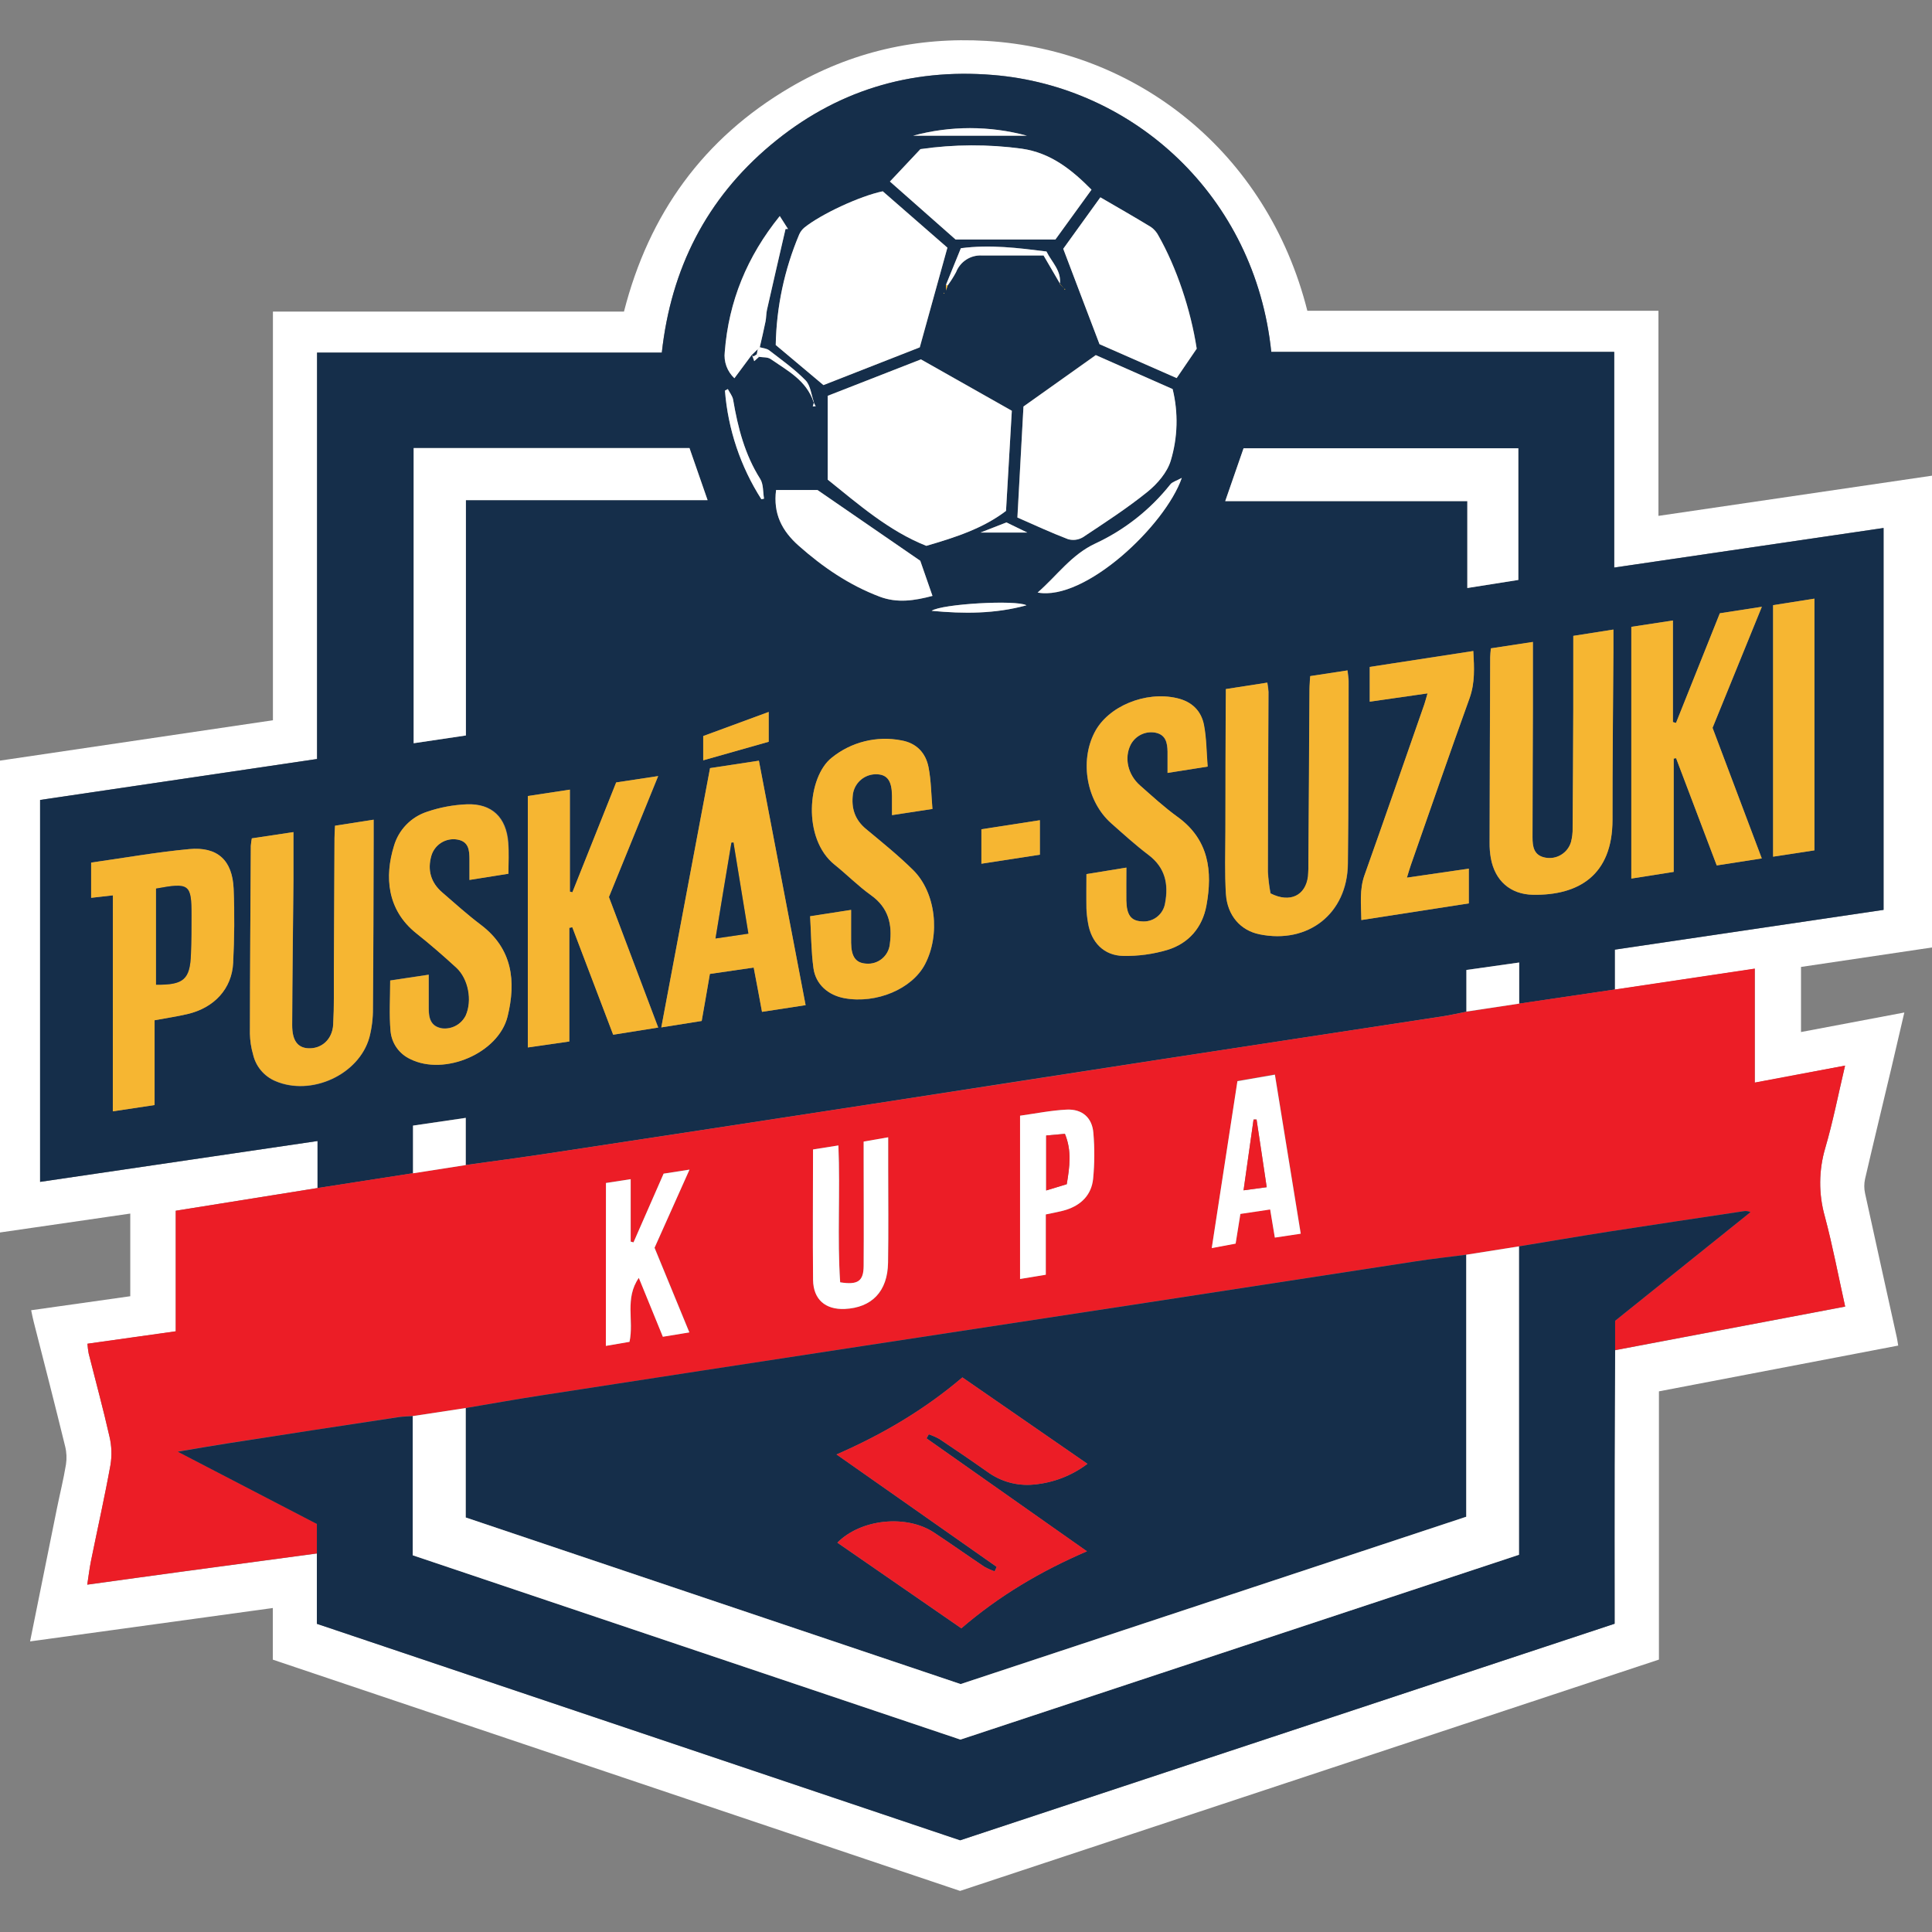
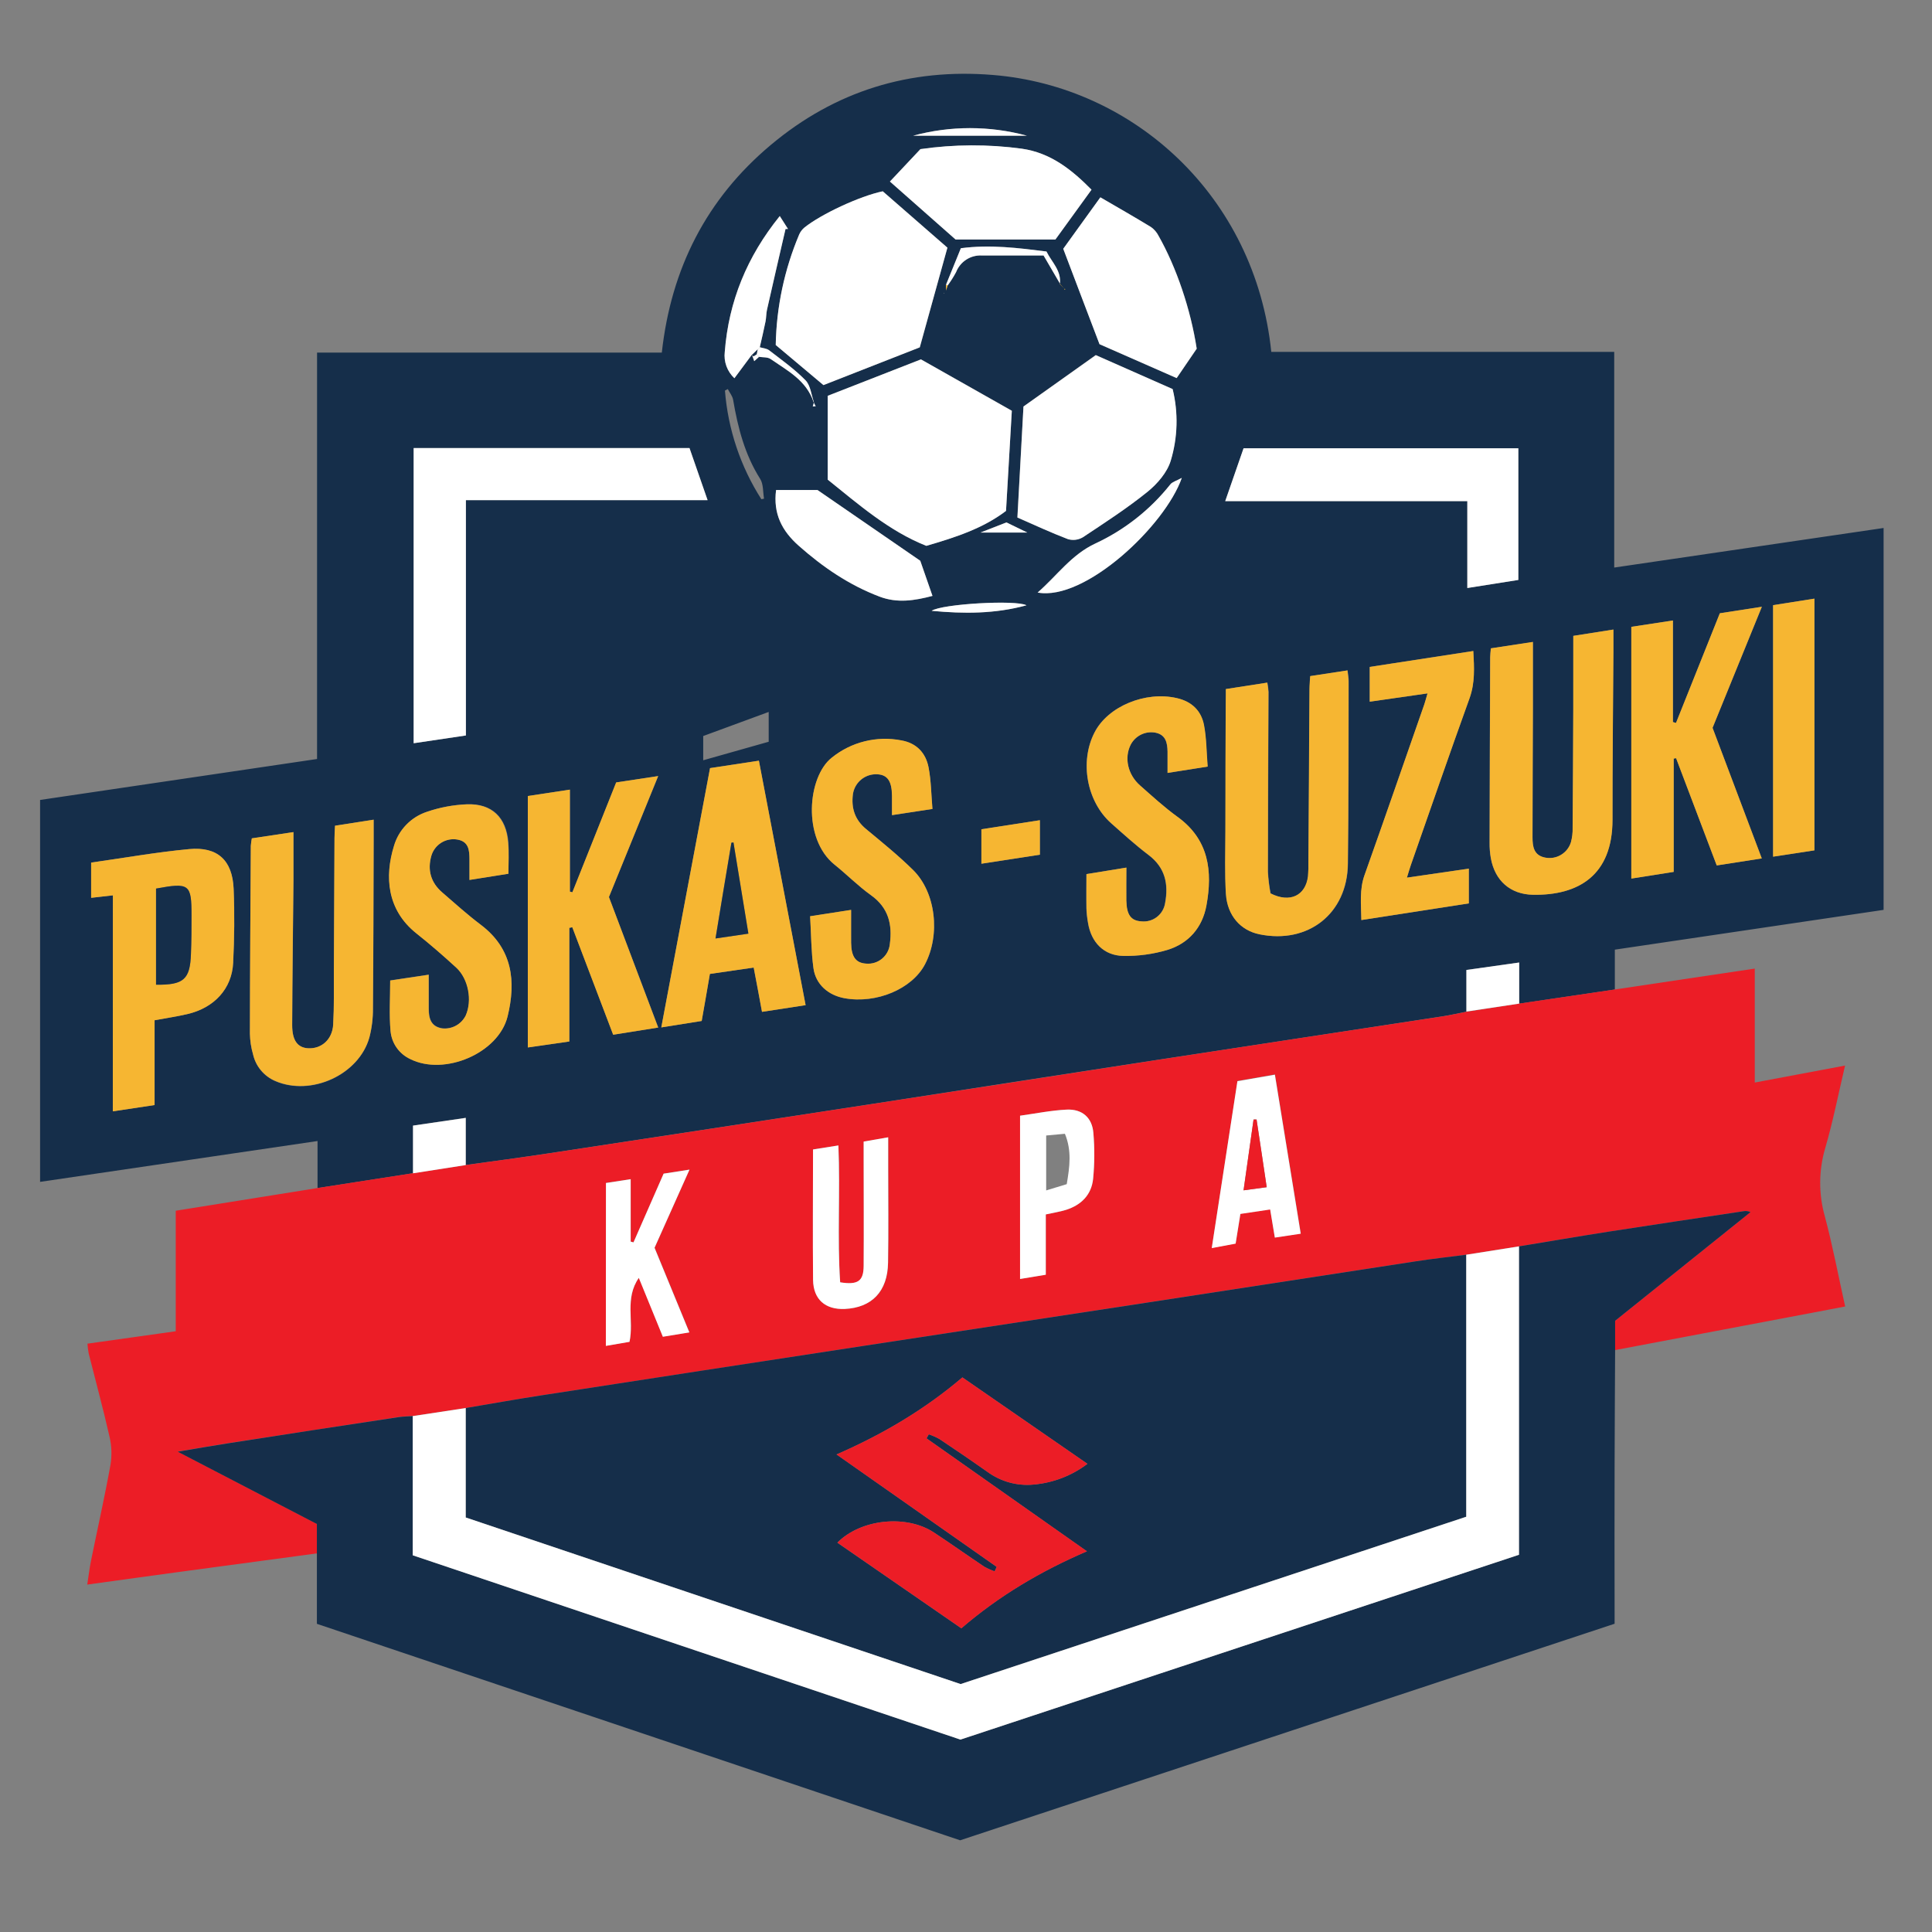
<svg xmlns="http://www.w3.org/2000/svg" width="56" height="56" viewBox="0 0 56 56" fill="none">
  <rect x="0" y="0" width="56" height="56" fill="#808080" stroke="none" />
  <g id="logo">
-     <path id="Vector" d="M56 27.463L52.203 28.027V29.914L55.198 29.348C55.067 29.91 54.949 30.423 54.827 30.939C54.571 32.018 54.309 33.095 54.059 34.175C54.03 34.311 54.03 34.451 54.059 34.586C54.362 35.982 54.674 37.376 54.981 38.771C54.994 38.833 55.002 38.894 55.021 39.002L48.085 40.329V48.104L27.828 54.809L7.908 48.106V46.609L0.872 47.577C1.137 46.264 1.392 44.994 1.65 43.723C1.736 43.299 1.841 42.879 1.912 42.45C1.939 42.275 1.931 42.095 1.888 41.923C1.594 40.723 1.287 39.525 0.98 38.326C0.955 38.229 0.935 38.131 0.903 37.978L3.776 37.572V35.176L0 35.724V22.047L7.911 20.877V9.032H18.086C18.81 6.199 20.386 4.01 22.904 2.533C24.661 1.502 26.572 1.065 28.596 1.186C32.933 1.446 36.731 4.395 37.894 9.008H48.071V14.953L56 13.788V27.463ZM46.815 39.138L53.483 37.874C53.283 36.974 53.12 36.108 52.894 35.263C52.71 34.612 52.715 33.923 52.907 33.276C53.131 32.512 53.283 31.727 53.48 30.89L50.863 31.383V28.08L46.804 28.686V27.525L54.594 26.373V15.304L46.787 16.451V10.2H36.847C36.379 5.684 32.854 2.503 28.778 2.173C26.367 1.977 24.2 2.643 22.339 4.202C20.478 5.761 19.449 7.789 19.183 10.221H9.19V22L1.162 23.187V34.257L9.204 33.073V34.435L5.094 35.094V38.591L2.535 38.951C2.541 39.045 2.553 39.139 2.57 39.232C2.772 40.036 2.992 40.836 3.174 41.644C3.238 41.913 3.247 42.193 3.202 42.465C3.034 43.395 2.826 44.316 2.638 45.243C2.594 45.46 2.568 45.682 2.529 45.934C3.519 45.798 4.454 45.667 5.389 45.541C6.654 45.369 7.92 45.199 9.185 45.03V47.067L27.831 53.341L46.802 47.064V46.69C46.802 45.297 46.802 43.904 46.802 42.511C46.802 41.386 46.81 40.262 46.815 39.138Z" fill="white" />
    <path id="Vector_2" d="M9.204 34.436V33.073L1.162 34.257V23.187L9.19 22V10.221H19.183C19.451 7.789 20.475 5.766 22.341 4.202C24.206 2.637 26.368 1.974 28.779 2.173C32.859 2.503 36.383 5.684 36.849 10.2H46.789V16.451L54.597 15.304V26.373L46.807 27.526V28.682L44.036 29.091V27.899L42.506 28.115V29.324C42.27 29.37 42.035 29.425 41.797 29.461C39.036 29.884 36.274 30.306 33.512 30.726C30.776 31.146 28.041 31.569 25.306 31.994C22.179 32.474 19.052 32.952 15.925 33.426C15.119 33.548 14.312 33.657 13.502 33.767V32.4L11.974 32.624V34.006L9.204 34.436ZM30.857 8.37L30.885 8.379L30.853 8.401V8.371L30.721 8.237C30.773 7.845 30.49 7.603 30.333 7.289C29.509 7.186 28.706 7.083 27.852 7.194L27.421 8.254V8.42L27.471 8.271C27.561 8.149 27.642 8.02 27.713 7.887C27.771 7.738 27.874 7.612 28.008 7.525C28.142 7.439 28.299 7.396 28.458 7.404C29.063 7.401 29.669 7.404 30.249 7.404L30.732 8.235L30.857 8.37ZM23.58 11.65L23.645 11.773L23.558 11.778C23.57 11.738 23.581 11.697 23.592 11.656C23.515 11.441 23.494 11.171 23.348 11.022C23.031 10.699 22.656 10.432 22.294 10.153C22.223 10.098 22.113 10.093 22.022 10.064C22.079 9.815 22.139 9.566 22.189 9.316C22.212 9.204 22.206 9.086 22.232 8.974C22.409 8.194 22.592 7.414 22.769 6.635H22.841C22.768 6.521 22.696 6.404 22.602 6.26C21.655 7.432 21.122 8.727 21.008 10.197C20.991 10.337 21.008 10.479 21.056 10.612C21.105 10.745 21.184 10.864 21.287 10.96L21.794 10.278C21.813 10.333 21.832 10.388 21.859 10.467L21.997 10.343C22.11 10.361 22.245 10.347 22.332 10.405C22.825 10.745 23.375 11.03 23.58 11.65ZM11.99 12.987V21.543L13.505 21.318V14.498H20.511C20.328 13.973 20.158 13.485 19.985 12.987H11.99ZM26.694 10.417L23.991 11.473V13.9C24.884 14.619 25.766 15.392 26.85 15.82C27.695 15.572 28.488 15.318 29.16 14.807C29.219 13.801 29.275 12.823 29.328 11.904L26.694 10.417ZM27.462 7.179L25.591 5.545C24.926 5.683 23.804 6.207 23.322 6.595C23.255 6.65 23.203 6.72 23.168 6.799C22.739 7.813 22.507 8.9 22.485 10L23.868 11.162L26.663 10.068C26.925 9.11 27.183 8.182 27.461 7.179H27.462ZM17.65 26.001L19.08 22.495L17.863 22.679C17.437 23.747 17.018 24.805 16.593 25.863L16.521 25.844V22.888L15.303 23.073V30.361L16.505 30.188V26.895L16.591 26.876C16.986 27.913 17.381 28.952 17.776 29.992L19.081 29.784L17.65 26.001ZM48.513 25.272V21.987L48.583 21.976C48.974 23.008 49.364 24.039 49.761 25.085L51.066 24.881C50.579 23.59 50.108 22.342 49.639 21.096L51.069 17.588L49.851 17.776L48.581 20.955L48.492 20.929V17.985L47.286 18.169V25.466L48.513 25.272ZM29.666 11.783C29.608 12.821 29.55 13.876 29.487 14.999C29.977 15.212 30.458 15.437 30.954 15.626C31.026 15.647 31.101 15.653 31.174 15.643C31.248 15.634 31.319 15.61 31.383 15.572C32.019 15.15 32.662 14.734 33.255 14.255C33.543 14.025 33.83 13.691 33.932 13.349C34.136 12.675 34.154 11.959 33.986 11.275L31.759 10.291L29.666 11.783ZM7.3 24.302C7.286 24.374 7.276 24.448 7.27 24.521C7.26 26.336 7.247 28.151 7.244 29.966C7.248 30.17 7.279 30.373 7.336 30.569C7.375 30.739 7.453 30.897 7.565 31.03C7.677 31.164 7.818 31.269 7.978 31.337C9.021 31.788 10.408 31.154 10.707 30.072C10.779 29.797 10.813 29.515 10.811 29.232C10.826 27.619 10.826 26.011 10.832 24.4C10.832 24.2 10.832 24 10.832 23.759L9.713 23.934C9.706 24.088 9.698 24.189 9.697 24.291C9.691 25.571 9.685 26.849 9.68 28.125C9.68 28.649 9.688 29.174 9.659 29.698C9.634 30.131 9.323 30.404 8.936 30.385C8.629 30.37 8.468 30.161 8.47 29.714C8.475 28.307 8.495 26.902 8.508 25.496C8.508 25.052 8.508 24.608 8.508 24.119L7.3 24.302ZM45.603 18.431C45.603 19.15 45.603 19.85 45.603 20.549C45.599 21.699 45.593 22.849 45.585 24C45.588 24.139 45.572 24.279 45.535 24.414C45.488 24.569 45.385 24.7 45.245 24.782C45.106 24.865 44.941 24.892 44.783 24.859C44.457 24.794 44.421 24.539 44.422 24.271C44.422 23.032 44.425 21.793 44.433 20.553C44.433 19.918 44.433 19.284 44.433 18.609L43.212 18.793C43.203 18.904 43.192 18.978 43.191 19.053C43.185 20.842 43.18 22.631 43.175 24.42C43.173 24.574 43.185 24.728 43.212 24.88C43.331 25.526 43.773 25.924 44.433 25.936C45.744 25.958 46.737 25.378 46.737 23.757C46.737 22.135 46.754 20.512 46.763 18.89C46.763 18.689 46.763 18.489 46.763 18.248L45.603 18.431ZM35.535 19.973C35.535 20.099 35.535 20.187 35.535 20.275C35.531 21.552 35.527 22.829 35.523 24.107C35.523 24.707 35.501 25.308 35.538 25.906C35.577 26.539 35.964 26.97 36.511 27.082C37.92 27.369 39.053 26.484 39.072 25.043C39.097 23.281 39.089 21.518 39.094 19.755C39.094 19.657 39.076 19.559 39.062 19.432L37.983 19.597C37.974 19.735 37.962 19.847 37.961 19.96C37.95 21.632 37.94 23.305 37.93 24.978C37.934 25.118 37.929 25.259 37.917 25.399C37.85 25.955 37.398 26.184 36.831 25.895C36.791 25.687 36.765 25.477 36.754 25.266C36.754 23.529 36.765 21.792 36.772 20.055C36.765 19.965 36.754 19.875 36.737 19.786L35.535 19.973ZM23.351 29.135C22.896 26.754 22.449 24.419 21.997 22.049L20.581 22.265C20.108 24.777 19.641 27.261 19.168 29.78L20.339 29.593C20.416 29.132 20.493 28.693 20.576 28.23L21.846 28.046C21.93 28.493 22.006 28.899 22.087 29.329L23.351 29.135ZM3.272 25.952V32.211L4.482 32.029V29.572C4.834 29.506 5.137 29.462 5.433 29.393C6.21 29.211 6.723 28.659 6.76 27.907C6.794 27.194 6.803 26.476 6.773 25.763C6.739 24.935 6.307 24.534 5.485 24.611C4.536 24.699 3.594 24.867 2.644 25.002V26.023L3.272 25.952ZM14.737 25.326C14.737 25.006 14.756 24.711 14.737 24.421C14.68 23.691 14.264 23.285 13.54 23.311C13.146 23.327 12.756 23.4 12.383 23.527C12.155 23.601 11.949 23.73 11.783 23.901C11.616 24.073 11.493 24.283 11.425 24.512C11.145 25.41 11.223 26.372 12.069 27.047C12.468 27.366 12.855 27.702 13.231 28.046C13.585 28.372 13.696 28.996 13.505 29.428C13.444 29.555 13.344 29.659 13.22 29.727C13.096 29.794 12.954 29.821 12.814 29.804C12.487 29.75 12.43 29.509 12.43 29.234C12.43 28.917 12.43 28.6 12.43 28.25L11.312 28.417C11.312 28.922 11.28 29.406 11.322 29.884C11.338 30.058 11.398 30.225 11.498 30.368C11.599 30.51 11.735 30.624 11.893 30.698C12.882 31.191 14.449 30.529 14.712 29.46C14.96 28.449 14.861 27.502 13.937 26.805C13.549 26.513 13.188 26.186 12.82 25.869C12.487 25.582 12.382 25.22 12.505 24.797C12.552 24.643 12.653 24.511 12.789 24.426C12.926 24.34 13.089 24.307 13.248 24.332C13.59 24.387 13.605 24.647 13.607 24.913C13.607 25.098 13.607 25.282 13.607 25.504L14.737 25.326ZM27.026 23.448C26.99 23.025 26.988 22.628 26.914 22.245C26.834 21.826 26.566 21.538 26.123 21.463C25.771 21.394 25.409 21.404 25.061 21.49C24.713 21.576 24.388 21.738 24.11 21.963C23.404 22.517 23.25 24.311 24.19 25.065C24.549 25.352 24.874 25.684 25.247 25.951C25.752 26.312 25.868 26.796 25.792 27.364C25.776 27.531 25.694 27.685 25.564 27.792C25.435 27.898 25.268 27.949 25.101 27.933C24.805 27.913 24.675 27.735 24.669 27.328C24.665 27.026 24.669 26.724 24.669 26.376L23.484 26.56C23.514 27.078 23.514 27.577 23.58 28.066C23.645 28.536 24.01 28.851 24.483 28.936C25.404 29.102 26.436 28.668 26.811 27.956C27.265 27.095 27.128 25.868 26.466 25.217C26.039 24.797 25.572 24.416 25.109 24.035C24.776 23.761 24.671 23.42 24.725 23.012C24.752 22.846 24.839 22.696 24.971 22.591C25.102 22.486 25.268 22.434 25.436 22.445C25.726 22.46 25.851 22.641 25.856 23.059C25.856 23.242 25.856 23.425 25.856 23.629L27.026 23.448ZM32.646 25.148L31.488 25.337C31.488 25.693 31.483 26.012 31.488 26.331C31.494 26.471 31.509 26.611 31.534 26.749C31.625 27.314 31.995 27.699 32.557 27.708C32.989 27.716 33.419 27.658 33.833 27.535C34.452 27.347 34.85 26.883 34.966 26.247C35.148 25.253 35.043 24.336 34.128 23.678C33.744 23.401 33.395 23.079 33.04 22.766C32.685 22.453 32.58 21.964 32.771 21.585C32.837 21.459 32.94 21.358 33.067 21.295C33.194 21.232 33.338 21.211 33.477 21.235C33.785 21.291 33.834 21.525 33.839 21.783C33.839 21.982 33.839 22.181 33.839 22.404L35 22.22C34.967 21.803 34.968 21.407 34.896 21.023C34.819 20.603 34.543 20.332 34.106 20.235C33.199 20.026 32.113 20.471 31.725 21.227C31.288 22.072 31.494 23.233 32.206 23.863C32.559 24.176 32.91 24.496 33.287 24.781C33.77 25.145 33.873 25.62 33.768 26.176C33.744 26.337 33.658 26.482 33.529 26.58C33.401 26.679 33.239 26.724 33.077 26.706C32.778 26.688 32.653 26.52 32.643 26.105C32.643 25.801 32.649 25.497 32.649 25.148H32.646ZM35.512 14.525H42.531V17.044L44.013 16.81V12.993H36.048C35.87 13.499 35.7 13.987 35.514 14.525H35.512ZM40.778 25.439C40.833 25.261 40.86 25.165 40.894 25.07C41.459 23.457 42.017 21.84 42.596 20.232C42.75 19.793 42.731 19.36 42.703 18.87L39.701 19.331V20.338L41.379 20.099C41.337 20.242 41.317 20.329 41.288 20.412C40.712 22.063 40.14 23.715 39.554 25.363C39.4 25.788 39.455 26.208 39.461 26.668L42.576 26.186V25.178L40.778 25.439ZM34.106 10.959L34.69 10.109C34.516 8.974 34.103 7.752 33.583 6.835C33.532 6.734 33.456 6.647 33.364 6.582C32.886 6.291 32.399 6.014 31.898 5.722C31.525 6.236 31.168 6.729 30.822 7.213C31.185 8.165 31.537 9.09 31.873 9.978L34.106 10.959ZM31.638 5.5C31.06 4.914 30.451 4.429 29.622 4.312C28.646 4.178 27.655 4.182 26.679 4.324L25.795 5.262L27.699 6.943H30.591L31.638 5.5ZM52.592 24.648V17.352L51.394 17.541V24.831L52.592 24.648ZM22.496 14.203C22.405 14.89 22.663 15.384 23.148 15.816C23.853 16.441 24.615 16.962 25.498 17.296C26.01 17.49 26.512 17.41 27.029 17.274C26.88 16.844 26.746 16.46 26.675 16.255C25.605 15.519 24.673 14.877 23.696 14.205L22.496 14.203ZM34.256 13.852C34.097 13.939 33.982 13.967 33.924 14.04C33.343 14.772 32.599 15.359 31.752 15.753C31.053 16.078 30.644 16.682 30.077 17.175C31.448 17.431 33.775 15.236 34.255 13.852H34.256ZM30.142 24.774V23.775L28.447 24.038V25.036L30.142 24.774ZM22.281 20.636L20.383 21.334V22.037L22.281 21.5V20.636ZM22.069 14.47L22.146 14.454C22.112 14.261 22.131 14.034 22.034 13.881C21.588 13.176 21.388 12.397 21.25 11.589C21.232 11.48 21.148 11.381 21.096 11.277L21.013 11.321C21.101 12.442 21.463 13.524 22.069 14.471V14.47ZM29.768 3.933C28.687 3.64 27.547 3.64 26.466 3.933H29.768ZM29.753 17.544C29.451 17.381 27.3 17.503 27.004 17.704C27.938 17.794 28.845 17.794 29.753 17.545V17.544ZM28.421 15.435H29.775L29.172 15.142L28.421 15.435ZM27.356 8.514L27.373 8.494L27.352 8.486L27.356 8.514Z" fill="#152E4A" />
    <path id="Vector_3" d="M44.034 29.09L46.804 28.681L50.863 28.075V31.378L53.48 30.886C53.283 31.722 53.13 32.507 52.907 33.271C52.715 33.919 52.71 34.608 52.894 35.258C53.12 36.103 53.283 36.971 53.483 37.87L46.815 39.133V38.283L50.739 35.134C50.672 35.102 50.597 35.094 50.525 35.109C49.226 35.305 47.926 35.498 46.628 35.7C45.76 35.835 44.893 35.984 44.025 36.126L42.497 36.368C42.004 36.432 41.509 36.488 41.018 36.562C38.429 36.958 35.842 37.356 33.254 37.755C30.502 38.177 27.75 38.597 24.998 39.015C21.892 39.491 18.786 39.968 15.681 40.446C14.951 40.558 14.222 40.69 13.496 40.813L11.965 41.043C11.825 41.052 11.684 41.053 11.546 41.074C9.907 41.324 8.267 41.575 6.626 41.829C6.165 41.901 5.7 41.982 5.152 42.074L9.185 44.17V45.026C7.919 45.197 6.654 45.367 5.388 45.537C4.454 45.663 3.519 45.794 2.529 45.93C2.568 45.678 2.594 45.456 2.638 45.239C2.826 44.312 3.034 43.391 3.202 42.462C3.247 42.189 3.237 41.91 3.174 41.641C2.991 40.833 2.772 40.032 2.57 39.228C2.553 39.135 2.541 39.041 2.535 38.947L5.094 38.587V35.094L9.204 34.436L11.969 34.006L13.499 33.77C14.307 33.657 15.112 33.552 15.922 33.429C19.05 32.956 22.177 32.478 25.303 31.997C28.039 31.577 30.774 31.154 33.509 30.729C36.27 30.305 39.032 29.883 41.794 29.464C42.032 29.428 42.267 29.373 42.503 29.327L44.034 29.09ZM23.566 33.314C23.566 34.6 23.555 35.849 23.57 37.1C23.578 37.666 23.928 37.962 24.486 37.939C25.273 37.906 25.731 37.432 25.743 36.598C25.758 35.666 25.747 34.734 25.747 33.801V32.967L25.036 33.092V33.552C25.036 34.599 25.041 35.647 25.036 36.694C25.036 37.133 24.874 37.254 24.355 37.171C24.268 35.878 24.36 34.559 24.304 33.204L23.566 33.314ZM17.564 34.286V39.008L18.249 38.89C18.382 38.27 18.103 37.638 18.519 37.036L19.216 38.743L19.984 38.617C19.636 37.772 19.304 36.963 18.975 36.164C19.311 35.414 19.638 34.683 19.988 33.899L19.238 34.016L18.365 36.007L18.283 35.986V34.179L17.564 34.286ZM36.952 35.869L37.704 35.75C37.451 34.195 37.205 32.678 36.956 31.142L35.87 31.329C35.621 32.942 35.378 34.526 35.125 36.167L35.817 36.038C35.866 35.73 35.908 35.467 35.955 35.178L36.818 35.048C36.863 35.339 36.902 35.575 36.952 35.873V35.869ZM30.313 36.944V35.2C30.529 35.153 30.718 35.124 30.898 35.068C31.338 34.93 31.635 34.631 31.684 34.173C31.728 33.729 31.73 33.282 31.692 32.837C31.656 32.396 31.36 32.139 30.915 32.163C30.47 32.187 30.014 32.277 29.567 32.339V37.072L30.313 36.944Z" fill="#EC1D26" />
    <path id="Vector_4" d="M44.026 36.127C44.894 35.985 45.76 35.836 46.629 35.7C47.926 35.498 49.226 35.306 50.525 35.11C50.597 35.094 50.672 35.103 50.739 35.134L46.815 38.283V39.138C46.81 40.263 46.802 41.387 46.8 42.511C46.797 43.905 46.797 45.298 46.8 46.691V47.065L27.83 53.342L9.185 47.067V44.173L5.152 42.078C5.7 41.986 6.162 41.905 6.626 41.833C8.264 41.577 9.904 41.325 11.546 41.078C11.684 41.057 11.826 41.056 11.965 41.047V45.081L27.839 50.423L44.026 45.066V36.127Z" fill="#152E4A" />
    <path id="Vector_5" d="M11.99 12.987H19.985C20.158 13.485 20.328 13.973 20.51 14.498H13.504V21.318L11.99 21.543V12.987Z" fill="white" />
    <path id="Vector_6" d="M26.694 10.417L29.328 11.907C29.275 12.828 29.218 13.804 29.16 14.809C28.488 15.321 27.692 15.577 26.85 15.822C25.766 15.392 24.884 14.619 23.991 13.902V11.473L26.694 10.417Z" fill="white" />
    <path id="Vector_7" d="M27.461 7.179C27.183 8.182 26.924 9.11 26.659 10.068L23.868 11.162L22.485 10C22.505 8.9 22.735 7.814 23.163 6.799C23.197 6.72 23.25 6.65 23.316 6.595C23.799 6.207 24.921 5.683 25.586 5.545L27.461 7.179Z" fill="white" />
    <path id="Vector_8" d="M17.65 26.001L19.077 29.784L17.772 29.992C17.376 28.951 16.981 27.913 16.587 26.876L16.501 26.895V30.188L15.299 30.361V23.073L16.517 22.888V25.844L16.59 25.863C17.011 24.805 17.434 23.747 17.859 22.679L19.076 22.495L17.65 26.001Z" fill="#F6B632" />
    <path id="Vector_9" d="M48.513 25.272L47.284 25.466V18.169L48.49 17.985V20.929L48.579 20.955L49.85 17.776L51.067 17.588L49.639 21.097C50.108 22.343 50.578 23.591 51.066 24.882L49.76 25.085C49.364 24.04 48.973 23.012 48.582 21.977L48.513 21.988L48.513 25.272Z" fill="#F6B632" />
    <path id="Vector_10" d="M29.666 11.783L31.763 10.294L33.99 11.278C34.158 11.961 34.139 12.678 33.936 13.351C33.834 13.693 33.547 14.025 33.259 14.258C32.666 14.736 32.023 15.152 31.387 15.574C31.323 15.612 31.252 15.636 31.178 15.646C31.104 15.655 31.029 15.649 30.958 15.629C30.462 15.44 29.98 15.215 29.491 15.001C29.551 13.877 29.608 12.821 29.666 11.783Z" fill="white" />
    <path id="Vector_11" d="M7.299 24.299L8.505 24.119C8.505 24.608 8.505 25.052 8.505 25.496C8.493 26.902 8.473 28.307 8.468 29.714C8.468 30.161 8.627 30.369 8.934 30.385C9.318 30.404 9.632 30.131 9.657 29.698C9.686 29.174 9.675 28.649 9.677 28.125C9.684 26.845 9.69 25.567 9.695 24.291C9.695 24.189 9.703 24.088 9.71 23.934L10.829 23.759C10.829 24 10.829 24.2 10.829 24.4C10.824 26.013 10.823 27.622 10.809 29.232C10.811 29.513 10.777 29.793 10.707 30.065C10.408 31.147 9.018 31.781 7.978 31.33C7.818 31.262 7.677 31.157 7.565 31.023C7.453 30.89 7.375 30.732 7.336 30.562C7.279 30.366 7.248 30.163 7.244 29.959C7.244 28.144 7.26 26.329 7.27 24.514C7.276 24.442 7.286 24.37 7.299 24.299Z" fill="#F6B632" />
    <path id="Vector_12" d="M45.603 18.431L46.766 18.248C46.766 18.489 46.766 18.688 46.766 18.889C46.757 20.511 46.737 22.134 46.74 23.756C46.742 25.378 45.748 25.957 44.436 25.935C43.776 25.923 43.334 25.526 43.215 24.88C43.188 24.727 43.176 24.573 43.178 24.419C43.181 22.63 43.187 20.841 43.195 19.052C43.195 18.976 43.206 18.903 43.215 18.792L44.431 18.606C44.431 19.281 44.431 19.912 44.431 20.55C44.428 21.789 44.424 23.028 44.42 24.267C44.42 24.535 44.456 24.791 44.781 24.856C44.94 24.889 45.105 24.862 45.244 24.779C45.383 24.697 45.487 24.566 45.534 24.411C45.57 24.276 45.587 24.136 45.583 23.996C45.592 22.846 45.599 21.696 45.602 20.546C45.603 19.85 45.603 19.15 45.603 18.431Z" fill="#F6B632" />
    <path id="Vector_13" d="M35.531 19.973L36.731 19.786C36.748 19.875 36.759 19.965 36.765 20.055C36.759 21.792 36.748 23.529 36.748 25.266C36.759 25.477 36.784 25.687 36.824 25.895C37.392 26.184 37.844 25.955 37.911 25.399C37.923 25.259 37.928 25.118 37.924 24.978C37.935 23.305 37.945 21.632 37.955 19.959C37.955 19.847 37.968 19.735 37.976 19.597L39.056 19.432C39.069 19.559 39.088 19.657 39.088 19.755C39.083 21.522 39.088 23.28 39.066 25.043C39.046 26.484 37.914 27.369 36.505 27.081C35.957 26.97 35.571 26.538 35.532 25.906C35.495 25.308 35.516 24.707 35.517 24.107C35.517 22.83 35.521 21.553 35.529 20.275C35.532 20.187 35.531 20.099 35.531 19.973Z" fill="#F6B632" />
    <path id="Vector_14" d="M23.351 29.135L22.087 29.329C22.01 28.899 21.933 28.493 21.846 28.045L20.576 28.23C20.499 28.691 20.422 29.131 20.339 29.593L19.168 29.78C19.641 27.261 20.108 24.777 20.581 22.264L21.997 22.049C22.449 24.419 22.896 26.757 23.351 29.135ZM21.26 24.419L21.199 24.426C21.045 25.335 20.898 26.244 20.738 27.202L21.69 27.062C21.546 26.166 21.403 25.291 21.26 24.419Z" fill="#F6B632" />
    <path id="Vector_15" d="M3.272 25.952L2.641 26.024V25.003C3.594 24.869 4.536 24.701 5.483 24.612C6.305 24.535 6.737 24.937 6.771 25.764C6.801 26.478 6.792 27.195 6.757 27.909C6.72 28.661 6.208 29.214 5.431 29.394C5.134 29.464 4.832 29.508 4.48 29.573V32.031L3.27 32.213L3.272 25.952ZM4.523 25.756V28.542C5.327 28.553 5.512 28.389 5.535 27.641C5.548 27.272 5.551 26.902 5.551 26.532C5.552 25.628 5.49 25.577 4.523 25.756Z" fill="#F6B632" />
    <path id="Vector_16" d="M14.737 25.326L13.608 25.506C13.608 25.284 13.608 25.099 13.608 24.914C13.608 24.648 13.59 24.388 13.249 24.334C13.089 24.308 12.927 24.342 12.79 24.427C12.653 24.513 12.552 24.645 12.505 24.799C12.383 25.221 12.488 25.583 12.821 25.87C13.189 26.188 13.55 26.515 13.938 26.807C14.859 27.503 14.961 28.45 14.713 29.462C14.45 30.531 12.882 31.192 11.894 30.699C11.735 30.626 11.599 30.513 11.498 30.371C11.397 30.229 11.336 30.062 11.32 29.889C11.277 29.411 11.309 28.926 11.309 28.422L12.424 28.254C12.424 28.605 12.424 28.922 12.424 29.239C12.424 29.514 12.483 29.754 12.808 29.809C12.948 29.826 13.09 29.799 13.213 29.731C13.337 29.664 13.437 29.559 13.499 29.433C13.69 28.999 13.576 28.375 13.225 28.05C12.849 27.704 12.462 27.369 12.063 27.052C11.218 26.376 11.141 25.414 11.419 24.517C11.486 24.288 11.608 24.078 11.774 23.907C11.94 23.735 12.146 23.607 12.372 23.532C12.745 23.404 13.135 23.331 13.529 23.315C14.253 23.29 14.669 23.695 14.726 24.426C14.756 24.712 14.737 25.006 14.737 25.326Z" fill="#F6B632" />
    <path id="Vector_17" d="M27.028 23.448L25.854 23.626C25.854 23.422 25.854 23.242 25.854 23.056C25.848 22.641 25.723 22.46 25.434 22.442C25.266 22.431 25.1 22.483 24.968 22.588C24.837 22.693 24.749 22.843 24.722 23.009C24.667 23.416 24.772 23.758 25.106 24.032C25.567 24.416 26.037 24.794 26.463 25.214C27.125 25.865 27.262 27.092 26.808 27.953C26.433 28.665 25.402 29.099 24.48 28.933C24.007 28.848 23.642 28.533 23.578 28.062C23.511 27.574 23.512 27.075 23.481 26.557L24.67 26.373C24.67 26.721 24.67 27.023 24.67 27.325C24.675 27.732 24.805 27.91 25.102 27.93C25.269 27.946 25.436 27.895 25.565 27.789C25.695 27.682 25.777 27.528 25.793 27.361C25.87 26.791 25.752 26.309 25.248 25.948C24.874 25.681 24.549 25.349 24.191 25.062C23.251 24.307 23.405 22.514 24.11 21.96C24.389 21.735 24.714 21.573 25.062 21.487C25.41 21.4 25.772 21.391 26.124 21.459C26.566 21.536 26.834 21.823 26.915 22.242C26.99 22.628 26.992 23.025 27.028 23.448Z" fill="#F6B632" />
    <path id="Vector_18" d="M32.649 25.148C32.649 25.497 32.643 25.801 32.649 26.105C32.658 26.52 32.784 26.688 33.083 26.706C33.244 26.724 33.406 26.679 33.535 26.58C33.664 26.481 33.749 26.337 33.774 26.176C33.878 25.62 33.774 25.145 33.292 24.78C32.916 24.496 32.565 24.176 32.211 23.863C31.5 23.233 31.289 22.074 31.73 21.227C32.12 20.471 33.205 20.026 34.111 20.235C34.548 20.334 34.822 20.603 34.901 21.023C34.974 21.407 34.972 21.803 35.006 22.22L33.844 22.403C33.844 22.18 33.844 21.981 33.844 21.782C33.839 21.524 33.791 21.291 33.482 21.234C33.342 21.21 33.199 21.231 33.072 21.294C32.945 21.357 32.841 21.459 32.775 21.584C32.583 21.963 32.687 22.45 33.045 22.765C33.403 23.081 33.75 23.4 34.133 23.677C35.043 24.335 35.152 25.252 34.97 26.247C34.854 26.882 34.457 27.346 33.837 27.534C33.424 27.657 32.993 27.715 32.562 27.707C31.997 27.698 31.629 27.313 31.539 26.748C31.514 26.61 31.498 26.47 31.493 26.33C31.487 26.011 31.493 25.692 31.493 25.336L32.649 25.148Z" fill="#F6B632" />
    <path id="Vector_19" d="M35.514 14.525C35.7 13.987 35.87 13.499 36.045 12.993H44.009V16.81L42.531 17.044V14.525H35.514Z" fill="white" />
    <path id="Vector_20" d="M40.781 25.439L42.574 25.178V26.185L39.459 26.668C39.453 26.207 39.4 25.787 39.552 25.362C40.138 23.715 40.709 22.059 41.285 20.411C41.314 20.328 41.334 20.241 41.377 20.098L39.703 20.339V19.331L42.705 18.87C42.733 19.36 42.756 19.791 42.599 20.232C42.019 21.84 41.461 23.457 40.896 25.07C40.862 25.168 40.835 25.261 40.781 25.439Z" fill="#F6B632" />
    <path id="Vector_21" d="M34.106 10.959L31.869 9.976C31.533 9.09 31.178 8.165 30.818 7.211C31.168 6.727 31.525 6.234 31.894 5.719C32.395 6.011 32.882 6.288 33.36 6.58C33.452 6.645 33.528 6.732 33.579 6.833C34.099 7.75 34.512 8.971 34.686 10.106L34.106 10.959Z" fill="white" />
    <path id="Vector_22" d="M31.638 5.498L30.591 6.943H27.699L25.795 5.262L26.679 4.322C27.655 4.181 28.646 4.177 29.622 4.31C30.451 4.431 31.06 4.912 31.638 5.498Z" fill="white" />
    <path id="Vector_23" d="M52.592 24.648L51.394 24.831V17.541L52.592 17.352V24.648Z" fill="#F6B632" />
    <path id="Vector_24" d="M22.495 14.203H23.695C24.672 14.875 25.604 15.517 26.674 16.254C26.745 16.459 26.879 16.842 27.028 17.272C26.511 17.409 26.009 17.488 25.497 17.294C24.614 16.96 23.852 16.44 23.147 15.815C22.663 15.384 22.408 14.89 22.495 14.203Z" fill="white" />
    <path id="Vector_25" d="M21.794 10.282L21.287 10.964C21.184 10.867 21.105 10.748 21.056 10.615C21.008 10.483 20.991 10.34 21.008 10.2C21.122 8.73 21.655 7.435 22.602 6.263C22.696 6.41 22.768 6.524 22.841 6.638H22.769C22.589 7.418 22.406 8.197 22.232 8.977C22.206 9.089 22.212 9.208 22.189 9.319C22.139 9.57 22.079 9.818 22.022 10.067L22.037 10.054L21.948 10.143L21.96 10.131L21.794 10.291V10.282Z" fill="white" />
    <path id="Vector_26" d="M34.255 13.852C33.774 15.235 31.448 17.431 30.076 17.175C30.643 16.682 31.052 16.078 31.751 15.753C32.598 15.359 33.342 14.772 33.923 14.04C33.981 13.967 34.096 13.939 34.255 13.852Z" fill="white" />
    <path id="Vector_27" d="M13.499 33.77L11.971 34.009V32.627L13.499 32.403V33.77Z" fill="white" />
    <path id="Vector_28" d="M44.034 29.09L42.504 29.32V28.115L44.034 27.899V29.09Z" fill="white" />
    <path id="Vector_29" d="M30.141 24.774L28.446 25.035V24.036L30.141 23.774V24.774Z" fill="#F6B632" />
-     <path id="Vector_30" d="M22.281 20.636V21.501L20.383 22.039V21.335L22.281 20.636Z" fill="#F6B632" />
    <path id="Vector_31" d="M30.732 8.235L30.248 7.405C29.668 7.405 29.062 7.405 28.457 7.405C28.298 7.397 28.141 7.439 28.007 7.526C27.873 7.613 27.77 7.739 27.712 7.888C27.641 8.021 27.56 8.149 27.47 8.272L27.42 8.255L27.851 7.195C28.705 7.084 29.508 7.187 30.332 7.29C30.486 7.603 30.772 7.846 30.72 8.238L30.732 8.235Z" fill="white" />
-     <path id="Vector_32" d="M22.069 14.471C21.463 13.524 21.101 12.443 21.013 11.322L21.097 11.278C21.15 11.382 21.234 11.48 21.251 11.59C21.388 12.398 21.589 13.177 22.035 13.882C22.132 14.036 22.112 14.261 22.146 14.454L22.069 14.471Z" fill="white" />
    <path id="Vector_33" d="M29.768 3.934H26.466C27.547 3.641 28.687 3.641 29.768 3.934Z" fill="white" />
    <path id="Vector_34" d="M29.753 17.545C28.845 17.794 27.938 17.794 27.004 17.705C27.3 17.504 29.451 17.381 29.753 17.545Z" fill="white" />
    <path id="Vector_35" d="M23.58 11.65C23.375 11.027 22.825 10.742 22.335 10.405C22.249 10.347 22.113 10.361 22 10.343L21.931 10.266L21.96 10.129L21.948 10.141L22.037 10.052L22.022 10.065C22.113 10.093 22.223 10.099 22.294 10.154C22.655 10.433 23.031 10.699 23.348 11.023C23.494 11.172 23.514 11.442 23.592 11.657L23.58 11.65Z" fill="white" />
    <path id="Vector_36" d="M28.421 15.436L29.172 15.143L29.775 15.436H28.421Z" fill="white" />
    <path id="Vector_37" d="M22 10.345L21.862 10.469C21.835 10.392 21.816 10.335 21.797 10.28V10.29L21.845 10.326L21.935 10.267L22 10.345Z" fill="white" />
-     <path id="Vector_38" d="M27.42 8.254L27.47 8.271L27.42 8.42V8.254Z" fill="#F6B632" />
+     <path id="Vector_38" d="M27.42 8.254L27.47 8.271L27.42 8.42Z" fill="#F6B632" />
    <path id="Vector_39" d="M23.592 11.659C23.581 11.7 23.57 11.741 23.558 11.781L23.645 11.776L23.58 11.653L23.592 11.659Z" fill="white" />
    <path id="Vector_40" d="M30.732 8.235H30.72L30.852 8.371L30.732 8.235Z" fill="#F6B632" />
-     <path id="Vector_41" d="M27.356 8.515L27.352 8.487L27.373 8.494L27.356 8.515Z" fill="#F6B632" />
    <path id="Vector_42" d="M30.852 8.371V8.401L30.884 8.379L30.856 8.37L30.852 8.371Z" fill="#F6B632" />
    <path id="Vector_43" d="M13.499 40.813C14.227 40.69 14.954 40.559 15.684 40.447C18.79 39.967 21.895 39.49 25.001 39.016C27.753 38.595 30.505 38.175 33.258 37.756C35.846 37.359 38.434 36.962 41.021 36.563C41.513 36.486 42.007 36.433 42.5 36.369V43.963L27.842 48.813L13.499 43.984V40.813ZM28.89 45.417L28.829 45.546C28.726 45.511 28.626 45.466 28.53 45.413C28.043 45.086 27.564 44.745 27.071 44.421C26.271 43.891 24.95 44.028 24.271 44.715L27.864 47.197C28.953 46.26 30.152 45.547 31.504 44.965L26.855 41.691L26.922 41.574C27.028 41.61 27.131 41.655 27.229 41.71C27.697 42.022 28.162 42.338 28.621 42.662C29.006 42.944 29.482 43.076 29.957 43.031C30.524 42.982 31.066 42.774 31.52 42.43L27.896 39.925C26.804 40.855 25.592 41.572 24.248 42.158L28.89 45.417Z" fill="#152E4A" />
    <path id="Vector_44" d="M13.499 40.813V43.985L27.845 48.814L42.5 43.964V36.369L44.029 36.127V45.066L27.839 50.423L11.963 45.081V41.047L13.499 40.813Z" fill="white" />
    <path id="Vector_45" d="M23.566 33.318L24.301 33.201C24.357 34.557 24.265 35.876 24.352 37.168C24.871 37.251 25.03 37.131 25.033 36.691C25.041 35.644 25.033 34.597 25.033 33.55V33.089L25.744 32.965V33.803C25.744 34.735 25.755 35.667 25.74 36.599C25.728 37.433 25.27 37.905 24.483 37.941C23.925 37.964 23.575 37.667 23.567 37.101C23.555 35.854 23.566 34.604 23.566 33.318Z" fill="white" />
    <path id="Vector_46" d="M17.564 34.29L18.28 34.179V35.989L18.362 36.011L19.235 34.019L19.985 33.903C19.635 34.687 19.308 35.418 18.972 36.168C19.301 36.967 19.633 37.774 19.981 38.621L19.213 38.747L18.516 37.04C18.1 37.641 18.379 38.273 18.246 38.894L17.561 39.012L17.564 34.29Z" fill="white" />
    <path id="Vector_47" d="M36.952 35.873C36.902 35.575 36.863 35.335 36.816 35.058L35.953 35.187C35.906 35.477 35.864 35.74 35.815 36.048L35.123 36.177C35.376 34.533 35.619 32.952 35.867 31.339L36.953 31.151C37.202 32.687 37.449 34.202 37.702 35.76L36.952 35.873ZM36.716 34.413C36.613 33.727 36.518 33.088 36.422 32.449H36.335C36.241 33.119 36.146 33.79 36.045 34.502L36.716 34.413Z" fill="white" />
    <path id="Vector_48" d="M30.313 36.949L29.567 37.072V32.339C30.014 32.277 30.463 32.185 30.915 32.163C31.367 32.141 31.656 32.393 31.692 32.837C31.73 33.282 31.728 33.729 31.684 34.173C31.636 34.634 31.338 34.93 30.898 35.069C30.718 35.124 30.529 35.153 30.313 35.201V36.949ZM30.324 32.913V34.505L30.92 34.323C31.006 33.813 31.069 33.356 30.867 32.863L30.324 32.913Z" fill="white" />
    <path id="Vector_49" d="M21.26 24.419C21.403 25.291 21.546 26.164 21.693 27.062L20.74 27.202C20.898 26.244 21.047 25.335 21.201 24.427L21.26 24.419Z" fill="#152E4A" />
    <path id="Vector_50" d="M4.523 25.756C5.49 25.577 5.552 25.626 5.551 26.532C5.551 26.902 5.551 27.272 5.535 27.642C5.511 28.388 5.327 28.553 4.523 28.542V25.756Z" fill="#152E4A" />
    <path id="Vector_51" d="M21.931 10.268L21.841 10.327L21.793 10.291L21.96 10.13L21.931 10.268Z" fill="#152E4A" />
    <path id="Vector_52" d="M28.891 45.417L24.247 42.158C25.593 41.572 26.803 40.853 27.895 39.925L31.519 42.43C31.065 42.774 30.524 42.982 29.957 43.031C29.481 43.076 29.006 42.944 28.62 42.662C28.16 42.338 27.699 42.022 27.229 41.71C27.131 41.656 27.028 41.61 26.921 41.575L26.855 41.691L31.507 44.965C30.154 45.548 28.956 46.26 27.866 47.197L24.273 44.715C24.952 44.028 26.27 43.891 27.073 44.421C27.564 44.745 28.042 45.086 28.533 45.413C28.628 45.466 28.728 45.511 28.831 45.546L28.891 45.417Z" fill="#EC1D26" />
    <path id="Vector_53" d="M36.716 34.41L36.045 34.502C36.145 33.79 36.241 33.12 36.335 32.45H36.422C36.518 33.085 36.617 33.724 36.716 34.41Z" fill="#EC1D26" />
-     <path id="Vector_54" d="M30.324 32.913L30.867 32.866C31.069 33.356 31.006 33.813 30.921 34.325L30.324 34.507V32.913Z" fill="#EC1D26" />
  </g>
</svg>